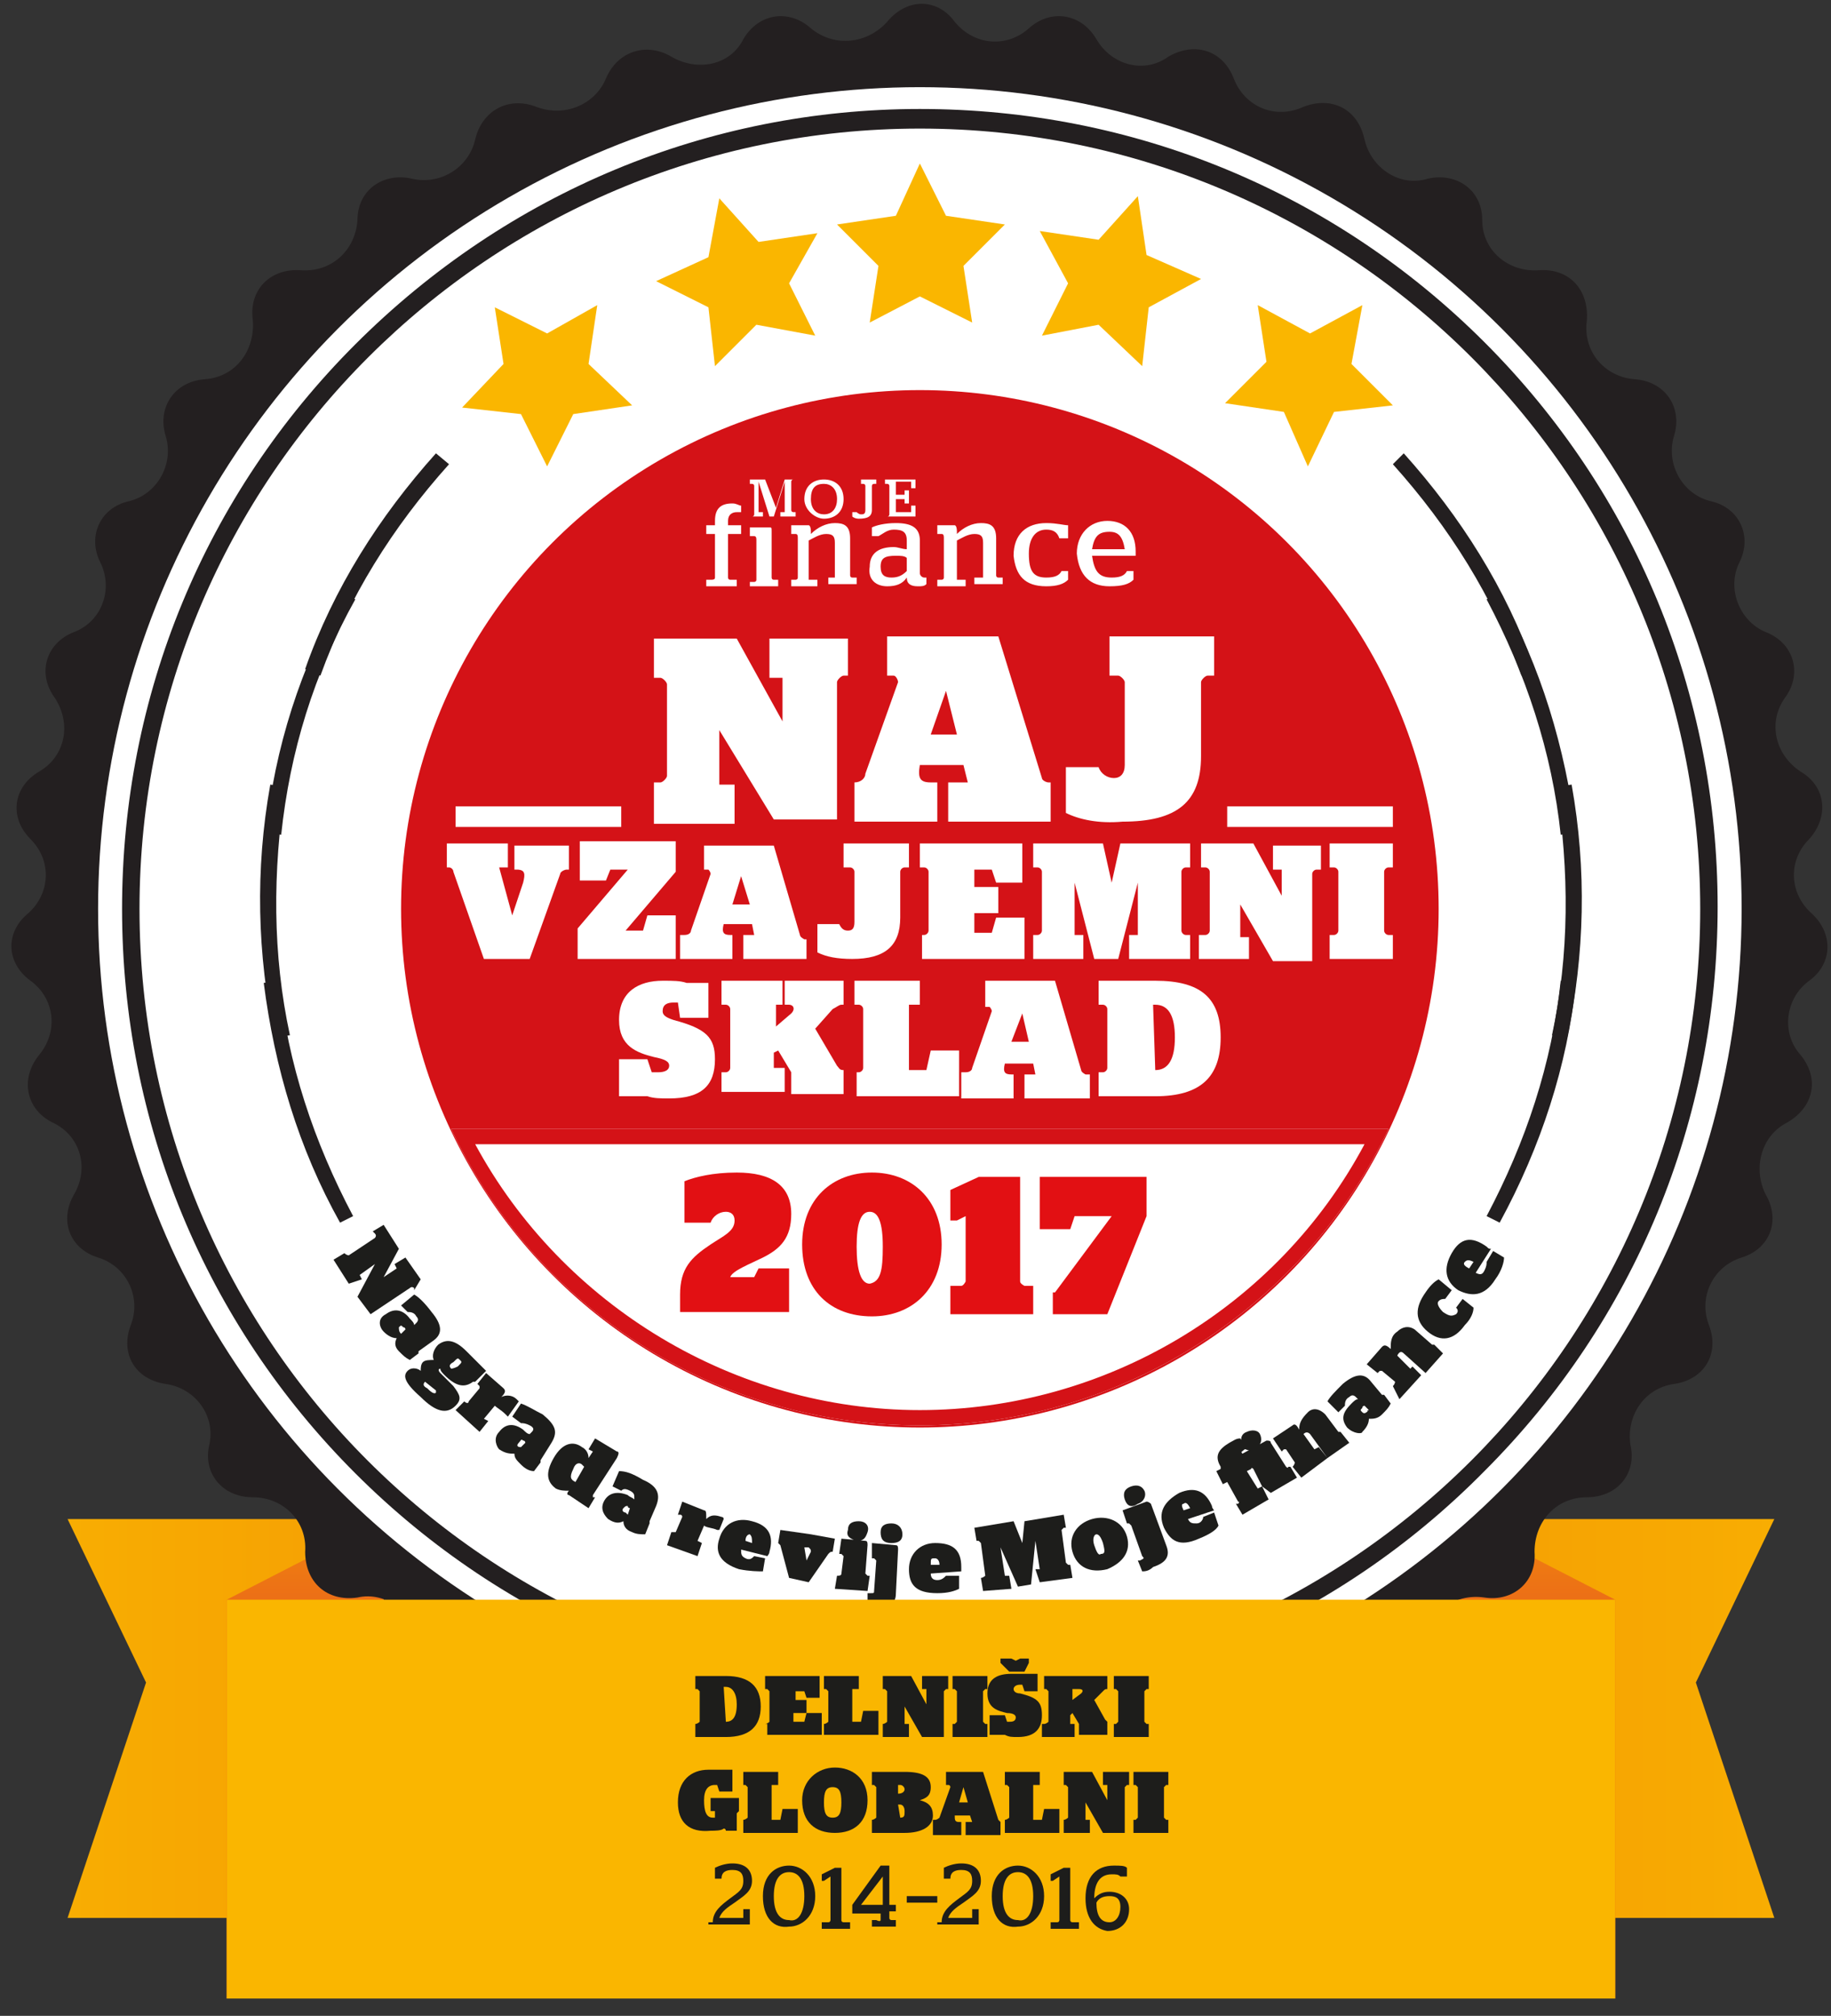
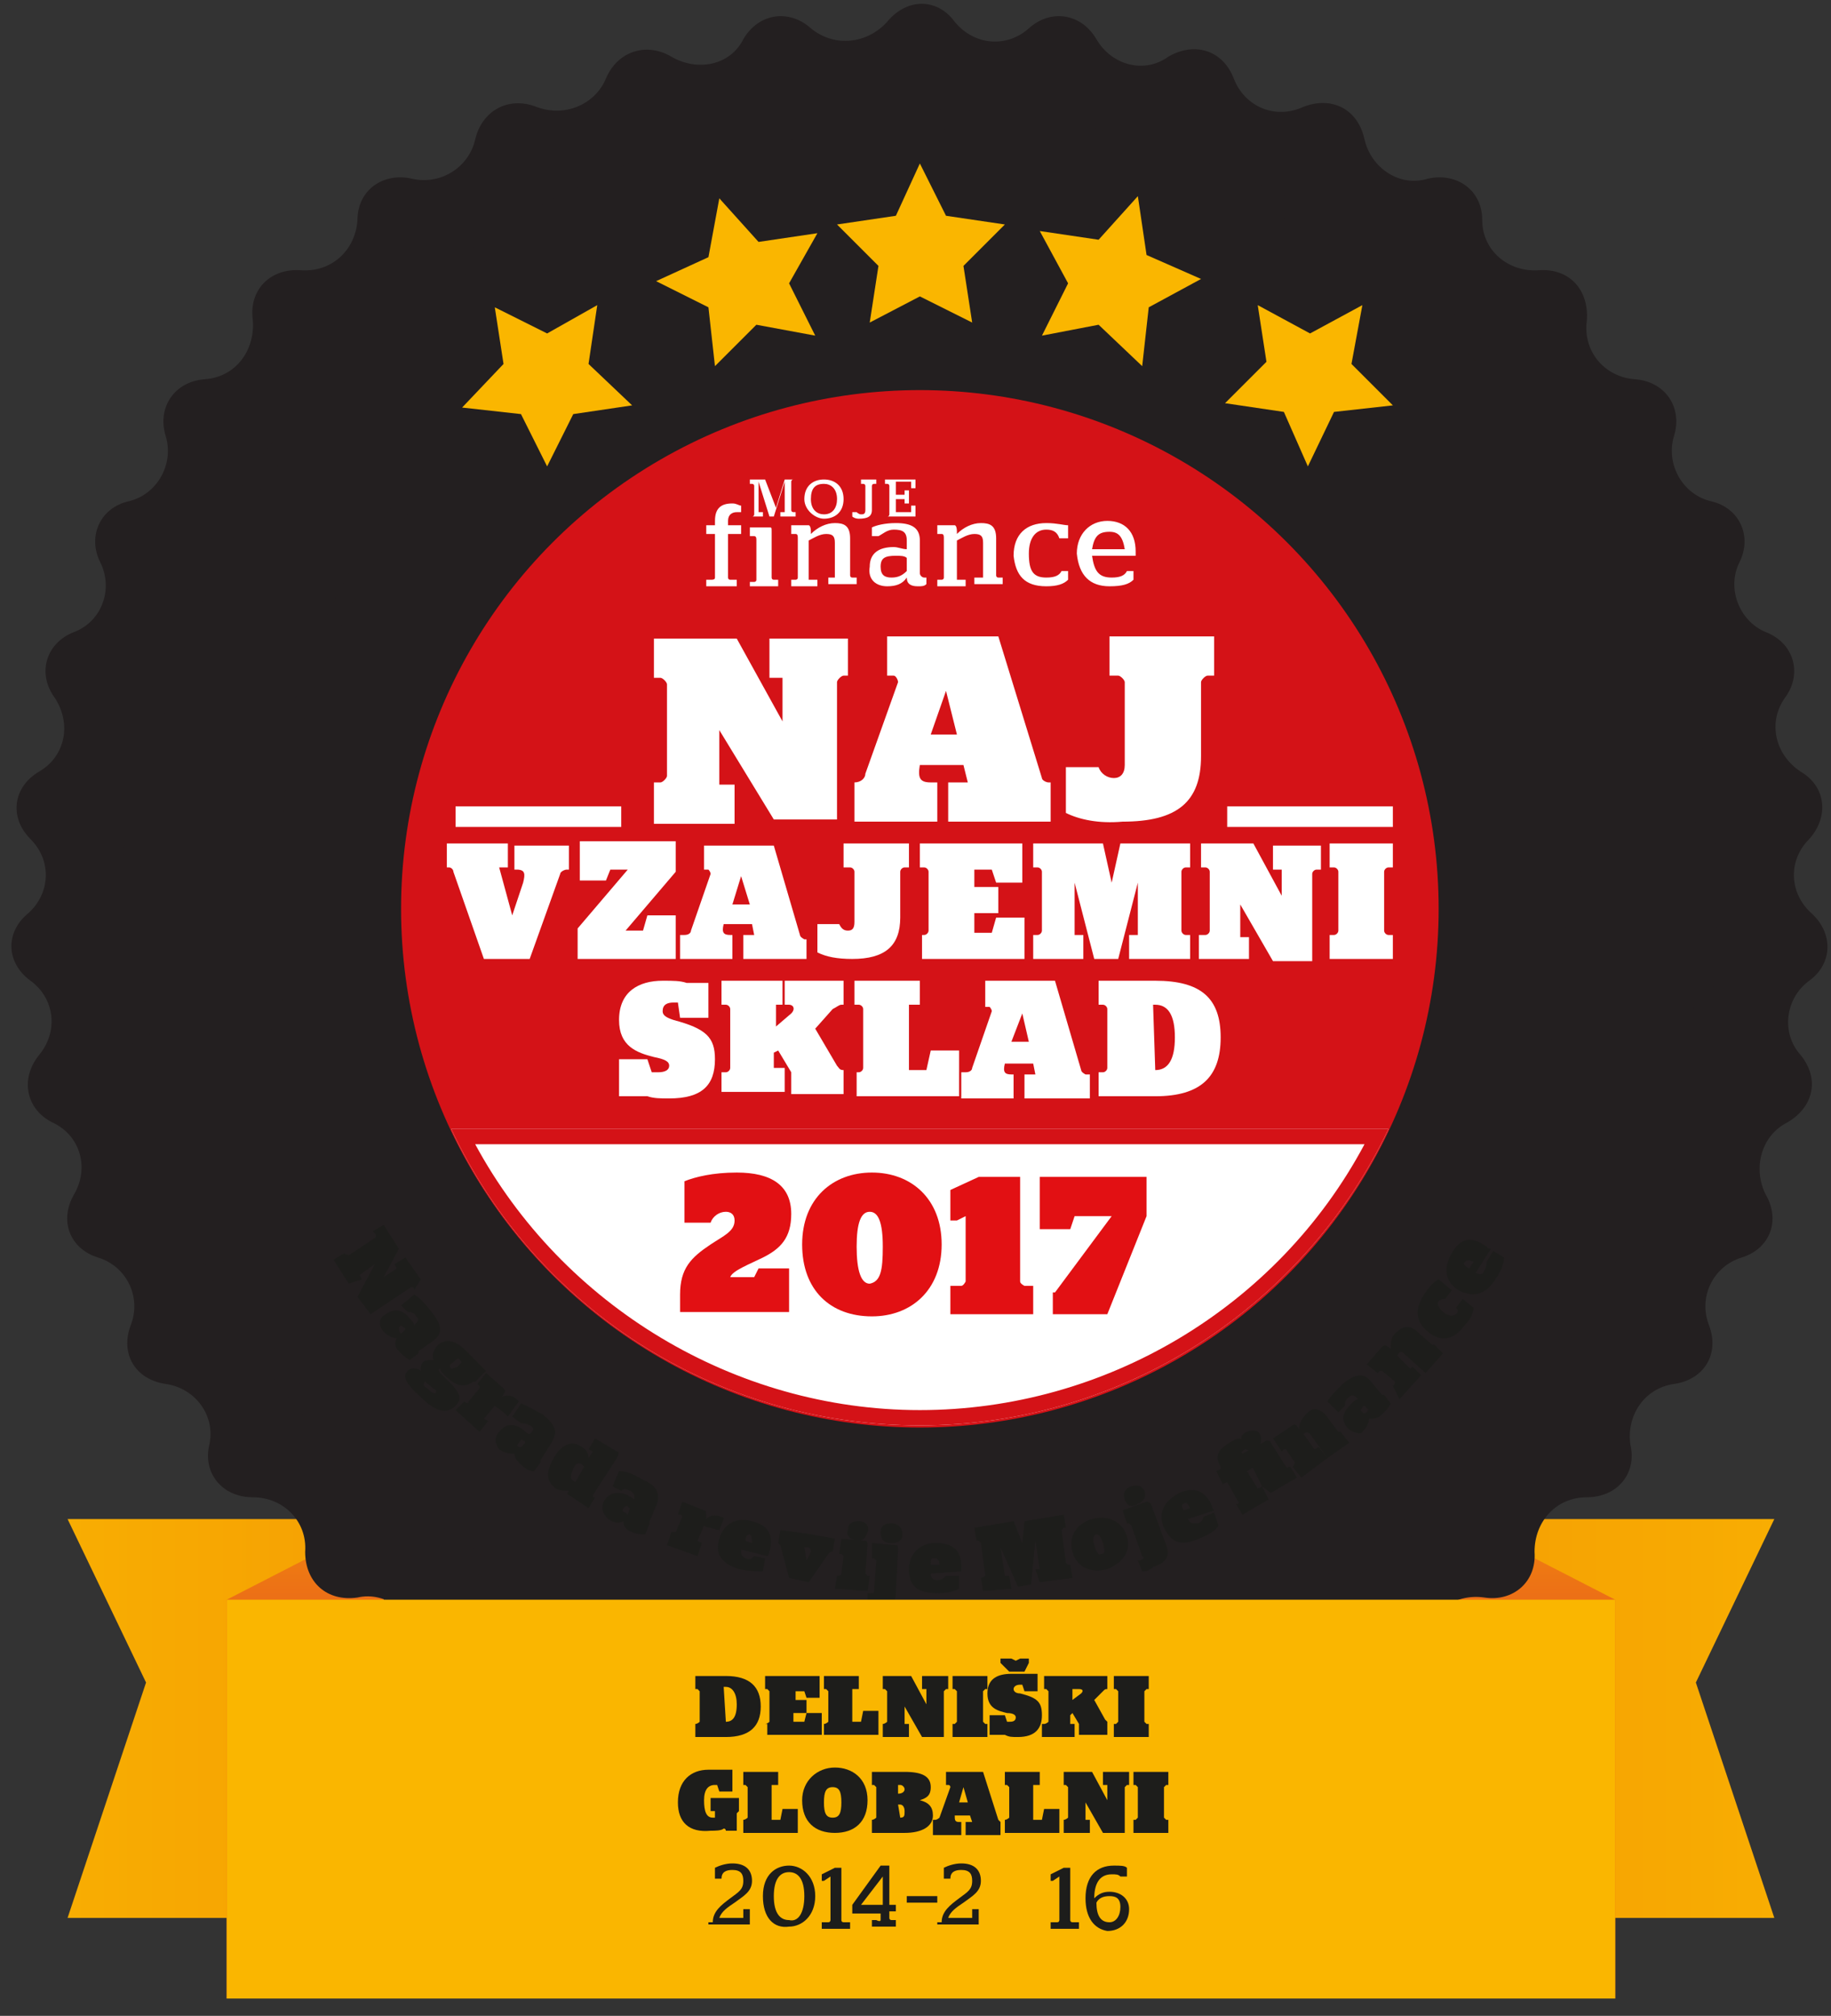
<svg xmlns="http://www.w3.org/2000/svg" width="89px" height="98px" viewBox="0 0 89 98" version="1.1">
  <rect x="0" y="0" width="89" height="98" fill="#333333" stroke="none" />
  <title>Delniski - globalni3</title>
  <desc>Created with Sketch.</desc>
  <defs>
    <linearGradient x1="-119.506%" y1="50.217%" x2="307.232%" y2="50.217%" id="linearGradient-1">
      <stop stop-color="#FBBD00" offset="0%" />
      <stop stop-color="#F08406" offset="100%" />
    </linearGradient>
    <linearGradient x1="219.369%" y1="50.217%" x2="-207.314%" y2="50.217%" id="linearGradient-2">
      <stop stop-color="#FBBD00" offset="0%" />
      <stop stop-color="#F08406" offset="100%" />
    </linearGradient>
    <linearGradient x1="49.929%" y1="-33.892%" x2="49.929%" y2="21.302%" id="linearGradient-3">
      <stop stop-color="#F9B100" offset="0%" />
      <stop stop-color="#EB6918" offset="100%" />
    </linearGradient>
    <linearGradient x1="49.857%" y1="-33.892%" x2="49.857%" y2="21.302%" id="linearGradient-4">
      <stop stop-color="#F9B100" offset="0%" />
      <stop stop-color="#EB6918" offset="100%" />
    </linearGradient>
  </defs>
  <g id="Page-1" stroke="none" stroke-width="1" fill="none" fill-rule="evenodd">
    <g id="Artboard" transform="translate(-615, -333)" fill-rule="nonzero">
      <g id="Delniski---globalni3" transform="translate(615, 333)">
        <polygon id="Shape" fill="url(#linearGradient-1)" points="3.285 93.238 18.648 93.238 18.648 73.849 3.285 73.849 7.099 81.795" />
        <polygon id="Shape" fill="url(#linearGradient-2)" points="86.245 93.238 70.882 93.238 70.882 73.849 86.245 73.849 82.431 81.795" />
        <polygon id="Shape" fill="url(#linearGradient-3)" points="11.019 97.158 18.648 93.238 18.648 73.849 11.019 77.769" />
        <polygon id="Shape" fill="url(#linearGradient-4)" points="78.511 97.158 70.882 93.238 70.882 73.849 78.511 77.769" />
        <path d="M43.123,1.06 C44.076,-0.106 45.56,-0.106 46.407,1.06 C47.361,2.225 48.95,2.331 50.01,1.377 C51.069,0.424 52.552,0.636 53.294,1.907 C54.036,3.179 55.625,3.602 56.79,2.755 C58.062,2.013 59.439,2.437 59.969,3.814 C60.499,5.192 61.982,5.827 63.36,5.192 C64.737,4.662 66.008,5.298 66.326,6.781 C66.644,8.158 68.021,9.112 69.399,8.688 C70.776,8.37 72.048,9.218 72.048,10.701 C72.048,12.185 73.319,13.244 74.802,13.138 C76.286,13.032 77.239,14.092 77.133,15.575 C76.921,17.058 77.981,18.33 79.464,18.436 C80.948,18.542 81.795,19.813 81.371,21.19 C80.948,22.568 81.795,24.051 83.173,24.369 C84.55,24.687 85.186,26.064 84.55,27.336 C83.914,28.607 84.55,30.196 85.821,30.726 C87.199,31.256 87.623,32.739 86.775,33.905 C85.927,35.07 86.245,36.66 87.517,37.507 C88.788,38.249 88.894,39.732 87.94,40.792 C86.881,41.851 86.987,43.44 88.046,44.394 C89.106,45.348 89.106,46.831 87.94,47.679 C86.775,48.526 86.563,50.221 87.517,51.281 C88.47,52.446 88.152,53.824 86.881,54.565 C85.61,55.201 85.186,56.79 85.821,58.062 C86.563,59.333 86.033,60.711 84.656,61.135 C83.279,61.558 82.537,63.042 83.067,64.419 C83.596,65.796 82.855,67.068 81.371,67.28 C79.888,67.492 79.04,68.869 79.252,70.246 C79.57,71.624 78.617,72.789 77.133,72.789 C75.65,72.789 74.59,73.955 74.59,75.438 C74.696,76.921 73.531,77.875 72.154,77.663 C70.67,77.451 69.399,78.405 69.293,79.888 C69.081,81.371 67.915,82.113 66.538,81.689 C65.161,81.265 63.677,82.007 63.36,83.385 C62.936,84.762 61.558,85.398 60.287,84.656 C59.015,84.02 57.426,84.444 56.79,85.821 C56.155,87.093 54.671,87.517 53.612,86.669 C52.446,85.821 50.857,86.033 50.01,87.305 C49.162,88.47 47.679,88.576 46.725,87.623 C45.771,86.563 44.076,86.563 43.123,87.623 C42.169,88.682 40.58,88.576 39.838,87.305 C38.99,86.139 37.401,85.821 36.236,86.669 C35.07,87.517 33.587,87.199 33.057,85.821 C32.421,84.55 30.938,84.02 29.561,84.656 C28.289,85.292 26.912,84.762 26.488,83.385 C26.064,82.007 24.687,81.265 23.31,81.689 C21.932,82.113 20.661,81.371 20.555,79.888 C20.131,78.405 18.754,77.345 17.376,77.663 C15.893,77.875 14.833,76.921 14.833,75.438 C14.939,73.955 13.774,72.789 12.29,72.789 C10.807,72.789 9.854,71.624 10.171,70.246 C10.489,68.869 9.536,67.492 8.052,67.28 C6.569,67.068 5.827,65.796 6.357,64.419 C6.887,63.042 6.145,61.558 4.768,61.135 C3.39,60.711 2.861,59.333 3.602,58.062 C4.344,56.79 3.92,55.201 2.543,54.565 C1.271,53.93 0.954,52.446 1.907,51.281 C2.861,50.115 2.649,48.526 1.483,47.679 C0.318,46.831 0.212,45.348 1.377,44.394 C2.437,43.44 2.543,41.851 1.483,40.792 C0.424,39.732 0.636,38.249 1.907,37.507 C3.179,36.765 3.496,35.176 2.649,33.905 C1.801,32.739 2.225,31.256 3.602,30.726 C4.98,30.196 5.51,28.607 4.874,27.336 C4.238,26.064 4.874,24.687 6.251,24.369 C7.629,24.051 8.476,22.568 8.052,21.19 C7.629,19.813 8.476,18.542 9.96,18.436 C11.443,18.33 12.396,17.058 12.29,15.575 C12.079,14.092 13.138,13.032 14.621,13.138 C16.105,13.244 17.27,12.185 17.376,10.701 C17.376,9.218 18.648,8.37 20.025,8.688 C21.402,9.006 22.78,8.158 23.098,6.781 C23.415,5.404 24.687,4.662 26.064,5.192 C27.442,5.721 28.925,5.086 29.455,3.814 C29.985,2.543 31.362,2.013 32.633,2.755 C33.905,3.496 35.494,3.179 36.13,1.907 C36.871,0.636 38.355,0.424 39.414,1.377 C40.58,2.331 42.169,2.119 43.123,1.06 Z" id="Shape" fill="#231F20" />
-         <circle id="Oval" fill="#FFFFFF" cx="44.712" cy="44.182" r="39.944" />
        <path d="M44.712,82.961 C34.329,82.961 24.581,78.935 17.27,71.624 C9.96,64.313 5.933,54.565 5.933,44.182 C5.933,33.799 9.96,24.051 17.27,16.74 C24.687,9.324 34.435,5.298 44.712,5.298 C55.095,5.298 64.843,9.324 72.154,16.635 C79.464,23.945 83.49,33.693 83.49,44.076 C83.49,54.46 79.464,64.207 72.154,71.518 C64.843,78.935 55.095,82.961 44.712,82.961 Z M44.712,6.251 C23.839,6.251 6.781,23.204 6.781,44.182 C6.781,65.161 23.733,82.113 44.712,82.113 C65.69,82.113 82.643,65.055 82.643,44.182 C82.643,23.31 65.69,6.251 44.712,6.251 Z" id="Shape" fill="#231F20" />
        <circle id="Oval" fill="#D41217" cx="44.712" cy="44.182" r="25.217" />
        <path d="M13.668,40.58 L12.926,40.474 C13.35,36.342 14.621,32.421 16.635,28.819 L17.27,29.137 C15.257,32.739 14.092,36.554 13.668,40.58 Z" id="Shape" fill="#231F20" />
        <path d="M75.862,40.58 C75.438,36.554 74.167,32.739 72.26,29.137 L72.895,28.819 C74.908,32.421 76.074,36.342 76.604,40.474 L75.862,40.58 Z" id="Shape" fill="#231F20" />
        <path d="M72.895,59.439 L72.26,59.121 C74.167,55.519 75.438,51.705 75.862,47.679 L76.604,47.785 C76.18,51.811 74.908,55.731 72.895,59.439 Z" id="Shape" fill="#231F20" />
        <path d="M16.529,59.439 C14.515,55.837 13.35,51.917 12.82,47.785 L13.562,47.679 C13.986,51.705 15.257,55.519 17.164,59.121 L16.529,59.439 Z" id="Shape" fill="#231F20" />
        <g id="Group" transform="translate(15.893, 59.333)" fill="#1D1D1B">
          <path d="M0.848,1.589 L0.848,1.589 C0.954,1.695 1.06,1.695 1.06,1.695 L2.331,0.848 C2.331,0.848 2.437,0.742 2.331,0.636 L2.225,0.53 L2.755,0.212 L3.496,1.377 L2.755,2.755 L2.755,2.755 L3.39,2.331 L3.285,2.119 L3.814,1.801 L4.556,2.861 L4.238,3.39 L4.238,3.285 C4.238,3.285 4.132,3.179 4.026,3.285 L2.119,4.556 L1.483,3.708 L2.331,2.119 L2.331,2.119 L1.589,2.649 L1.695,2.861 L1.06,3.073 L0.318,1.907 L0.848,1.589 Z" id="Shape" />
          <path d="M2.861,4.556 C3.285,4.238 3.708,4.344 4.026,4.768 C4.132,4.874 4.238,4.98 4.238,5.086 L4.344,4.98 C4.45,4.874 4.45,4.768 4.344,4.662 C4.238,4.45 4.026,4.45 3.92,4.45 L3.602,4.132 L4.238,3.602 C4.45,3.708 4.768,4.026 5.086,4.45 C5.615,5.086 5.615,5.51 5.192,5.827 L4.45,6.357 C4.45,6.357 4.45,6.463 4.45,6.463 L4.45,6.463 L4.026,6.781 C3.814,6.675 3.708,6.569 3.496,6.357 C3.285,6.145 3.285,5.933 3.39,5.721 C3.179,5.721 2.967,5.615 2.755,5.404 C2.543,5.192 2.437,4.768 2.861,4.556 Z M3.602,5.51 L3.814,5.298 C3.814,5.298 3.814,5.192 3.708,5.192 C3.602,5.086 3.602,5.086 3.496,5.192 C3.496,5.298 3.496,5.404 3.602,5.51 C3.602,5.51 3.602,5.51 3.602,5.51 Z" id="Shape" />
          <path d="M3.92,7.311 C4.132,7.099 4.45,7.205 4.556,7.311 C4.556,7.205 4.556,6.993 4.662,6.887 C4.768,6.781 4.98,6.781 5.192,6.781 C5.086,6.569 5.192,6.251 5.404,6.039 C5.827,5.721 6.251,5.827 6.781,6.357 C6.887,6.463 6.993,6.569 7.099,6.675 L7.735,7.311 L7.205,7.84 L7.205,7.84 C7.205,7.84 7.099,7.84 7.099,7.84 C6.675,8.158 6.251,8.052 5.721,7.523 C5.615,7.417 5.51,7.311 5.51,7.205 C5.404,7.205 5.404,7.311 5.51,7.417 L6.145,8.052 C6.463,8.476 6.569,8.688 6.251,9.006 C5.827,9.43 5.298,9.324 4.556,8.582 C3.708,7.84 3.708,7.523 3.92,7.311 Z M4.768,7.84 C4.662,7.946 4.662,8.052 4.874,8.158 C4.98,8.264 5.192,8.476 5.298,8.37 C5.298,8.37 5.298,8.264 5.298,8.264 L4.768,7.84 Z M6.357,7.099 C6.569,6.887 6.569,6.887 6.463,6.781 C6.357,6.675 6.357,6.675 6.145,6.887 C5.933,6.993 5.933,7.099 6.039,7.205 C6.039,7.205 6.145,7.205 6.357,7.099 Z" id="Shape" />
          <path d="M6.675,8.794 L6.675,8.794 C6.781,8.9 6.887,8.9 6.887,8.794 L7.417,8.158 C7.417,8.158 7.417,8.052 7.417,8.052 L7.311,7.946 L7.735,7.417 L8.582,8.158 C8.688,8.264 8.688,8.37 8.476,8.582 C8.688,8.476 9.006,8.476 9.218,8.688 C9.218,8.688 9.324,8.794 9.324,8.794 L8.794,9.536 L8.688,9.43 C8.476,9.218 8.264,9.112 8.158,9.006 L7.629,9.642 L7.84,9.748 L7.417,10.277 L6.251,9.218 L6.675,8.794 Z" id="Shape" />
          <path d="M8.37,10.277 C8.688,9.854 9.112,9.854 9.536,10.171 C9.642,10.277 9.748,10.383 9.854,10.383 L9.96,10.277 C10.065,10.171 10.065,10.065 9.854,9.96 C9.642,9.854 9.536,9.854 9.43,9.854 L9.006,9.536 L9.43,8.9 C9.748,9.006 10.065,9.218 10.489,9.43 C11.125,9.96 11.231,10.277 10.913,10.807 L10.383,11.655 C10.383,11.655 10.383,11.761 10.383,11.761 L10.383,11.761 L10.065,12.185 C9.854,12.185 9.642,12.079 9.43,11.867 C9.218,11.655 9.112,11.549 9.112,11.337 C8.9,11.337 8.688,11.337 8.37,11.125 C8.264,11.019 8.052,10.595 8.37,10.277 Z M9.43,11.019 L9.642,10.807 C9.642,10.807 9.642,10.701 9.536,10.701 C9.43,10.595 9.43,10.701 9.324,10.807 C9.218,10.913 9.218,11.019 9.43,11.019 C9.324,11.019 9.324,11.019 9.43,11.019 Z" id="Shape" />
          <path d="M11.019,11.549 C11.443,10.807 11.973,10.701 12.396,11.019 C12.608,11.125 12.714,11.337 12.714,11.549 L12.926,11.231 L12.714,11.125 L13.032,10.595 L14.092,11.231 C14.198,11.231 14.198,11.337 14.092,11.549 L12.926,13.35 C12.926,13.35 12.926,13.456 12.926,13.456 L13.032,13.456 L12.714,13.986 L11.761,13.35 C11.655,13.35 11.655,13.244 11.761,13.138 C11.549,13.138 11.337,13.138 11.125,13.032 C10.701,12.714 10.595,12.29 11.019,11.549 Z M12.079,12.714 L12.502,11.973 C12.502,11.973 12.502,11.973 12.396,11.867 C12.29,11.761 12.079,11.761 11.973,12.079 C11.761,12.502 11.867,12.608 12.079,12.714 C11.973,12.714 11.973,12.714 12.079,12.714 Z" id="Shape" />
          <path d="M13.456,13.668 C13.668,13.244 14.092,13.138 14.621,13.35 C14.727,13.456 14.833,13.456 14.939,13.562 L14.939,13.456 C14.939,13.35 14.939,13.244 14.727,13.138 C14.515,13.032 14.41,13.032 14.304,13.138 L13.88,12.926 L14.198,12.185 C14.515,12.185 14.833,12.29 15.363,12.608 C16.105,12.926 16.211,13.35 15.999,13.88 L15.681,14.621 C15.681,14.621 15.681,14.727 15.681,14.727 L15.681,14.727 L15.469,15.257 C15.257,15.257 15.045,15.257 14.833,15.151 C14.515,15.045 14.41,14.833 14.41,14.621 C14.198,14.727 13.986,14.727 13.668,14.515 C13.562,14.41 13.244,14.092 13.456,13.668 Z M14.621,14.304 L14.727,13.986 C14.727,13.986 14.621,13.986 14.621,13.88 C14.515,13.88 14.515,13.88 14.41,13.986 C14.304,14.092 14.41,14.198 14.515,14.198 C14.621,14.304 14.621,14.304 14.621,14.304 Z" id="Shape" />
          <path d="M16.74,15.151 L16.74,15.151 C16.846,15.151 16.952,15.151 16.952,15.151 L17.27,14.41 C17.27,14.41 17.27,14.304 17.164,14.304 L17.058,14.304 L17.27,13.668 L18.33,14.092 C18.436,14.092 18.436,14.198 18.436,14.515 C18.648,14.304 18.86,14.304 19.177,14.41 C19.177,14.41 19.283,14.41 19.283,14.515 L19.071,15.045 L18.965,15.045 C18.754,14.939 18.436,14.939 18.33,14.833 L18.012,15.575 L18.224,15.681 L18.012,16.317 L16.529,15.787 L16.74,15.151 Z" id="Shape" />
          <path d="M20.131,15.999 C20.131,16.211 20.131,16.317 20.343,16.423 C20.555,16.529 20.661,16.423 20.767,16.317 L21.296,16.423 L21.19,17.058 C20.979,17.058 20.555,17.058 20.025,16.952 C19.071,16.635 18.86,16.105 19.071,15.469 C19.283,14.727 19.919,14.41 20.661,14.621 C21.508,14.833 21.72,15.363 21.508,16.105 C21.508,16.211 21.402,16.317 21.402,16.317 L20.131,15.999 Z M20.343,15.575 L20.661,15.681 C20.661,15.469 20.661,15.363 20.555,15.257 C20.449,15.257 20.343,15.363 20.343,15.575 Z" id="Shape" />
          <path d="M22.038,15.787 C22.038,15.787 21.932,15.681 21.932,15.681 L21.932,15.681 L22.038,15.045 L23.521,15.257 L23.415,15.893 L23.204,15.893 L23.31,16.529 L23.31,16.529 L23.521,16.105 C23.521,15.999 23.521,15.999 23.415,15.893 L23.415,15.893 L23.521,15.257 L24.687,15.469 L24.581,16.105 L24.581,16.105 C24.475,16.105 24.475,16.105 24.369,16.211 L23.415,17.588 L22.462,17.376 L22.038,15.787 Z" id="Shape" />
          <path d="M24.793,17.27 L24.793,17.27 C24.899,17.27 25.005,17.27 25.005,17.164 L25.111,16.317 C25.111,16.317 25.005,16.211 25.005,16.211 L24.899,16.211 L25.005,15.469 L26.17,15.575 C26.276,15.575 26.276,15.681 26.276,15.787 L26.17,17.164 C26.17,17.164 26.276,17.27 26.276,17.27 L26.382,17.27 L26.276,18.012 L24.687,17.906 L24.793,17.27 Z M25.323,15.045 C25.323,14.727 25.535,14.621 25.852,14.621 C26.17,14.621 26.382,14.833 26.276,15.151 C26.17,15.469 26.064,15.575 25.746,15.575 C25.429,15.469 25.217,15.363 25.323,15.045 Z" id="Shape" />
          <path d="M26.276,18.754 L26.276,18.118 L26.382,18.118 C26.594,18.118 26.594,18.118 26.594,18.012 L26.7,16.529 C26.7,16.529 26.594,16.423 26.594,16.423 L26.488,16.423 L26.488,15.681 L27.654,15.787 C27.76,15.787 27.76,15.893 27.76,15.999 L27.654,18.118 C27.654,18.648 27.336,18.86 26.7,18.86 C26.594,18.86 26.488,18.754 26.276,18.754 Z M26.912,15.151 C26.912,14.833 27.124,14.727 27.442,14.727 C27.76,14.727 27.971,14.939 27.971,15.257 C27.971,15.575 27.76,15.681 27.442,15.681 C27.018,15.681 26.912,15.469 26.912,15.151 Z" id="Shape" />
          <path d="M29.349,17.164 C29.349,17.376 29.455,17.482 29.667,17.482 C29.879,17.482 29.985,17.376 30.09,17.27 L30.726,17.27 L30.726,17.906 C30.514,18.012 30.196,18.118 29.667,18.118 C28.607,18.118 28.289,17.694 28.289,16.952 C28.289,16.211 28.819,15.681 29.561,15.681 C30.408,15.681 30.832,15.999 30.832,16.846 C30.832,16.952 30.832,17.058 30.832,17.058 L29.349,17.164 Z M29.349,16.74 L29.773,16.74 C29.773,16.529 29.667,16.423 29.561,16.423 C29.349,16.423 29.349,16.423 29.349,16.74 Z" id="Shape" />
          <path d="M31.786,17.376 L31.786,17.376 C31.892,17.376 31.998,17.27 31.998,17.27 L31.786,15.681 C31.786,15.681 31.68,15.575 31.68,15.575 L31.574,15.575 L31.468,14.939 L33.375,14.621 L33.799,15.681 L33.799,15.681 L33.905,14.621 L35.812,14.304 L35.918,14.939 L35.812,14.939 C35.812,14.939 35.706,15.045 35.706,15.045 L35.918,16.635 C35.918,16.635 36.024,16.74 36.024,16.74 L36.13,16.74 L36.236,17.376 L34.646,17.588 L34.435,16.952 L34.646,16.952 L34.435,15.575 L34.435,15.575 L34.223,17.694 L33.587,17.8 L32.739,15.893 L32.739,15.893 L32.951,17.27 L33.163,17.27 L33.269,17.906 L31.892,18.012 L31.786,17.376 Z" id="Shape" />
          <path d="M36.236,16.105 C36.024,15.363 36.448,14.727 37.189,14.515 C37.931,14.304 38.673,14.621 38.885,15.363 C39.096,16.105 38.673,16.635 37.931,16.952 C37.083,17.164 36.448,16.846 36.236,16.105 Z M37.719,15.681 C37.613,15.363 37.507,15.257 37.401,15.257 C37.295,15.257 37.189,15.469 37.295,15.787 C37.401,16.105 37.507,16.317 37.613,16.211 C37.825,16.211 37.825,16.105 37.719,15.681 Z" id="Shape" />
          <path d="M39.626,17.058 L39.414,16.529 L39.52,16.529 C39.732,16.423 39.732,16.423 39.626,16.317 L39.096,14.833 C39.096,14.833 38.99,14.727 38.99,14.727 L38.885,14.727 L38.673,14.092 L39.838,13.668 C39.944,13.668 40.05,13.774 40.05,13.774 L40.792,15.787 C41.004,16.317 40.792,16.635 40.156,16.846 C39.944,17.058 39.732,17.058 39.626,17.058 Z M38.779,13.562 C38.673,13.244 38.779,13.032 39.096,12.926 C39.414,12.82 39.626,12.926 39.732,13.138 C39.838,13.35 39.732,13.668 39.414,13.774 C39.096,13.986 38.885,13.88 38.779,13.562 Z" id="Shape" />
          <path d="M41.851,14.515 C41.957,14.727 42.063,14.727 42.275,14.727 C42.487,14.727 42.593,14.515 42.593,14.41 L43.123,14.198 L43.335,14.833 C43.229,15.045 42.911,15.257 42.381,15.469 C41.427,15.893 41.004,15.575 40.686,14.939 C40.368,14.198 40.686,13.668 41.427,13.244 C42.169,12.926 42.699,13.138 43.017,13.88 C43.017,13.986 43.123,14.092 43.123,14.092 L41.851,14.515 Z M41.639,14.092 L41.957,13.986 C41.851,13.774 41.745,13.668 41.639,13.774 C41.533,13.774 41.533,13.88 41.639,14.092 Z" id="Shape" />
          <path d="M45.454,12.926 L45.454,12.926 L45.03,12.079 C45.03,12.079 44.924,11.973 44.924,12.079 L44.712,12.185 L45.242,13.032 L45.454,12.926 L45.771,13.562 L44.5,14.304 L44.182,13.774 L44.288,13.774 C44.288,13.774 44.394,13.668 44.288,13.668 L43.758,12.714 L43.546,12.82 L43.229,12.185 L43.44,12.079 L43.44,11.973 C43.123,11.443 43.335,11.125 43.864,10.807 C44.076,10.701 44.182,10.595 44.394,10.595 L44.712,11.125 L44.606,11.125 C44.5,11.231 44.394,11.231 44.5,11.337 L44.5,11.337 L45.665,10.701 C45.771,10.701 45.877,10.701 45.877,10.807 L46.619,11.973 C46.619,11.973 46.725,12.079 46.725,11.973 L46.831,11.973 L47.149,12.502 L45.877,13.244 L45.454,12.926 Z M44.5,10.913 C44.394,10.701 44.394,10.383 44.712,10.277 C44.924,10.171 45.242,10.171 45.348,10.383 C45.454,10.595 45.454,10.913 45.136,11.019 C44.924,11.231 44.606,11.231 44.5,10.913 Z" id="Shape" />
          <path d="M46.937,11.973 L46.937,11.973 C47.043,11.867 47.043,11.761 47.043,11.761 L46.619,11.125 C46.619,11.125 46.513,11.125 46.513,11.125 L46.407,11.231 L45.983,10.595 L46.937,9.96 C47.043,9.854 47.149,9.96 47.255,10.171 C47.255,9.854 47.361,9.642 47.679,9.324 C47.89,9.112 48.208,9.112 48.526,9.43 L49.162,10.277 C49.162,10.277 49.268,10.277 49.268,10.277 L49.268,10.277 L49.692,10.807 L48.632,11.549 L47.785,10.383 C47.679,10.277 47.573,10.277 47.467,10.383 L47.996,11.125 L48.208,11.019 L48.632,11.549 L47.361,12.502 L46.937,11.973 Z" id="Shape" />
          <path d="M49.586,10.065 C49.268,9.642 49.374,9.324 49.798,8.9 C49.904,8.794 50.01,8.688 50.115,8.688 L50.01,8.582 C49.904,8.476 49.798,8.476 49.692,8.582 C49.48,8.688 49.48,8.9 49.48,9.006 L49.162,9.324 L48.632,8.794 C48.738,8.582 49.056,8.264 49.374,7.946 C50.01,7.417 50.433,7.417 50.751,7.84 L51.281,8.476 C51.281,8.476 51.387,8.476 51.387,8.476 L51.387,8.476 L51.705,8.9 C51.599,9.112 51.493,9.218 51.281,9.43 C51.069,9.642 50.857,9.642 50.645,9.642 C50.645,9.854 50.539,10.065 50.327,10.277 C50.327,10.383 49.904,10.383 49.586,10.065 Z M50.645,9.218 L50.433,9.006 C50.433,9.006 50.327,9.006 50.327,9.112 C50.221,9.218 50.221,9.218 50.327,9.324 C50.433,9.43 50.539,9.324 50.645,9.218 C50.539,9.324 50.539,9.218 50.645,9.218 Z" id="Shape" />
          <path d="M51.811,8.052 L51.811,8.052 C51.917,7.946 51.917,7.84 51.917,7.84 L51.281,7.311 C51.281,7.311 51.175,7.311 51.175,7.311 L51.069,7.417 L50.539,6.993 L51.281,6.145 C51.387,6.039 51.493,6.039 51.705,6.251 C51.705,5.933 51.705,5.615 52.023,5.404 C52.235,5.192 52.552,5.086 52.87,5.298 L53.718,6.039 C53.718,6.039 53.824,6.039 53.824,6.039 L53.824,6.039 L54.248,6.463 L53.4,7.417 L52.34,6.463 C52.235,6.357 52.129,6.357 52.023,6.569 L52.658,7.205 L52.764,7.099 L53.188,7.523 L52.129,8.688 L51.811,8.052 Z" id="Shape" />
          <path d="M53.506,5.404 C52.87,4.874 52.87,4.238 53.4,3.496 C53.612,3.179 53.824,2.967 54.036,2.861 L54.671,3.39 L54.354,3.814 C54.248,3.814 54.142,3.814 54.036,3.92 C53.93,4.026 54.036,4.238 54.248,4.45 C54.565,4.662 54.671,4.662 54.883,4.556 C54.989,4.45 54.989,4.344 54.883,4.238 L55.201,3.814 L55.731,4.238 C55.731,4.45 55.625,4.768 55.307,5.086 C54.777,5.827 54.142,5.933 53.506,5.404 Z" id="Shape" />
          <path d="M55.837,2.543 C56.049,2.649 56.155,2.649 56.261,2.437 C56.367,2.225 56.367,2.119 56.367,2.013 L56.685,1.483 L57.214,1.801 C57.214,2.013 57.108,2.437 56.79,2.861 C56.261,3.708 55.625,3.708 54.989,3.39 C54.354,2.967 54.248,2.331 54.671,1.589 C55.095,0.848 55.625,0.742 56.367,1.271 C56.473,1.377 56.473,1.377 56.579,1.377 L55.837,2.543 Z M55.519,2.331 L55.731,2.013 C55.519,1.907 55.413,1.907 55.307,2.013 C55.201,2.119 55.307,2.225 55.519,2.331 Z" id="Shape" />
        </g>
        <g id="Group" transform="translate(21.19, 54.036)">
          <path d="M0.742,0.848 C4.768,9.43 13.456,15.257 23.521,15.257 C33.587,15.257 42.275,9.324 46.301,0.848 L0.742,0.848 Z" id="Shape" fill="#FFFFFF" />
          <path d="M45.136,1.589 C40.898,9.536 32.527,14.515 23.521,14.515 C14.515,14.515 6.145,9.43 1.907,1.589 L45.136,1.589 L45.136,1.589 Z M46.301,0.848 L0.742,0.848 C4.768,9.43 13.456,15.257 23.521,15.257 C33.587,15.257 42.275,9.324 46.301,0.848 L46.301,0.848 Z" id="Shape" fill="#D41217" />
        </g>
        <g id="Group" transform="translate(21.19, 30.726)" fill="#FFFFFF">
          <path d="M10.595,7.311 L10.913,7.311 C11.019,7.311 11.231,7.099 11.231,6.993 L11.231,2.543 C11.231,2.437 11.019,2.225 10.913,2.225 L10.595,2.225 L10.595,0.318 L14.621,0.318 L16.846,4.344 L16.846,4.344 L16.846,2.225 L16.211,2.225 L16.211,0.318 L20.025,0.318 L20.025,2.119 L19.813,2.119 C19.707,2.119 19.495,2.331 19.495,2.437 L19.495,9.112 L16.423,9.112 L13.774,4.768 L13.774,4.768 L13.774,7.417 L14.515,7.417 L14.515,9.324 L10.595,9.324 L10.595,7.311 Z" id="Shape" />
          <path d="M20.343,7.311 L20.343,7.311 C20.661,7.311 20.873,7.099 20.873,6.887 L22.462,2.437 C22.462,2.331 22.356,2.119 22.25,2.119 L21.932,2.119 L21.932,0.212 L27.336,0.212 L29.455,7.099 C29.455,7.205 29.667,7.311 29.773,7.311 L29.879,7.311 L29.879,9.218 L24.899,9.218 L24.899,7.311 L25.852,7.311 L25.64,6.463 L23.521,6.463 C23.415,7.099 23.521,7.311 24.051,7.311 L24.369,7.311 L24.369,9.218 L20.343,9.218 L20.343,7.311 Z M24.051,4.98 L25.323,4.98 L24.793,2.861 L24.793,2.861 L24.051,4.98 Z" id="Shape" />
          <path d="M30.62,8.794 L30.62,6.569 L32.21,6.569 C32.315,6.887 32.633,7.099 32.951,7.099 C33.269,7.099 33.481,6.887 33.481,6.463 L33.481,2.437 C33.481,2.331 33.269,2.119 33.163,2.119 L32.739,2.119 L32.739,0.212 L37.825,0.212 L37.825,2.119 L37.507,2.119 C37.401,2.119 37.189,2.331 37.189,2.437 L37.189,6.039 C37.189,8.264 36.024,9.218 33.375,9.218 C32.21,9.324 31.256,9.112 30.62,8.794 Z" id="Shape" />
          <path d="M0.848,11.655 C0.848,11.549 0.742,11.443 0.636,11.443 L0.53,11.443 L0.53,10.277 L3.496,10.277 L3.496,11.443 L3.073,11.443 L3.708,13.774 L3.708,13.774 L4.238,12.185 C4.344,11.761 4.344,11.549 3.92,11.549 L3.814,11.549 L3.814,10.383 L6.463,10.383 L6.463,11.549 L6.357,11.549 C6.251,11.549 6.039,11.655 6.039,11.761 L4.556,15.893 L2.331,15.893 L0.848,11.655 Z" id="Shape" />
          <polygon id="Shape" points="6.887 14.41 9.324 11.549 9.324 11.549 8.476 11.549 8.264 12.079 6.993 12.079 6.993 10.171 11.655 10.171 11.655 11.655 9.218 14.515 9.218 14.515 10.065 14.515 10.277 13.774 11.655 13.774 11.655 15.893 6.887 15.893" />
          <path d="M12.079,14.727 L12.079,14.727 C12.29,14.727 12.396,14.621 12.396,14.515 L13.35,11.761 C13.35,11.655 13.244,11.549 13.244,11.549 L13.032,11.549 L13.032,10.383 L16.423,10.383 L17.694,14.727 C17.694,14.833 17.906,14.939 17.906,14.939 L18.012,14.939 L18.012,15.893 L14.939,15.893 L14.939,14.727 L15.469,14.727 L15.363,14.198 L13.986,14.198 C13.88,14.621 13.986,14.727 14.304,14.727 L14.41,14.727 L14.41,15.893 L11.867,15.893 L11.867,14.727 L12.079,14.727 Z M14.41,13.244 L15.257,13.244 L14.833,11.867 L14.833,11.867 L14.41,13.244 Z" id="Shape" />
          <path d="M18.542,15.575 L18.542,14.198 L19.601,14.198 C19.707,14.41 19.813,14.515 20.025,14.515 C20.237,14.515 20.343,14.41 20.343,14.092 L20.343,11.655 C20.343,11.549 20.237,11.443 20.131,11.443 L19.813,11.443 L19.813,10.277 L22.992,10.277 L22.992,11.443 L22.78,11.443 C22.674,11.443 22.568,11.549 22.568,11.655 L22.568,13.88 C22.568,15.257 21.826,15.893 20.237,15.893 C19.495,15.893 18.965,15.787 18.542,15.575 Z" id="Shape" />
          <path d="M23.521,14.727 L23.733,14.727 C23.839,14.727 23.945,14.621 23.945,14.515 L23.945,11.655 C23.945,11.549 23.839,11.443 23.733,11.443 L23.521,11.443 L23.521,10.277 L28.501,10.277 L28.501,12.185 L27.23,12.185 L27.018,11.549 L26.17,11.549 L26.17,12.396 L27.336,12.396 L27.336,13.668 L26.17,13.668 L26.17,14.621 L27.018,14.621 L27.23,13.88 L28.607,13.88 L28.607,15.893 L23.627,15.893 L23.627,14.727 L23.521,14.727 Z" id="Shape" />
          <path d="M29.031,14.727 L29.243,14.727 C29.349,14.727 29.455,14.621 29.455,14.515 L29.455,11.655 C29.455,11.549 29.349,11.443 29.243,11.443 L29.031,11.443 L29.031,10.277 L32.421,10.277 L32.845,12.185 L32.845,12.185 L33.269,10.277 L36.66,10.277 L36.66,11.443 L36.448,11.443 C36.342,11.443 36.236,11.549 36.236,11.655 L36.236,14.515 C36.236,14.621 36.342,14.727 36.448,14.727 L36.66,14.727 L36.66,15.893 L33.693,15.893 L33.693,14.727 L34.117,14.727 L34.117,12.185 L34.117,12.185 L33.163,15.893 L31.998,15.893 L31.044,12.185 L31.044,12.185 L31.044,14.727 L31.468,14.727 L31.468,15.893 L29.031,15.893 L29.031,14.727 Z" id="Shape" />
          <path d="M37.189,14.727 L37.401,14.727 C37.507,14.727 37.613,14.621 37.613,14.515 L37.613,11.655 C37.613,11.549 37.507,11.443 37.401,11.443 L37.189,11.443 L37.189,10.277 L39.732,10.277 L41.11,12.82 L41.11,12.82 L41.11,11.549 L40.686,11.549 L40.686,10.383 L43.017,10.383 L43.017,11.549 L42.805,11.549 C42.699,11.549 42.593,11.655 42.593,11.761 L42.593,15.999 L40.686,15.999 L39.096,13.244 L39.096,13.244 L39.096,14.833 L39.52,14.833 L39.52,15.893 L37.083,15.893 L37.083,14.727 L37.189,14.727 Z" id="Shape" />
          <path d="M43.44,14.727 L43.652,14.727 C43.758,14.727 43.864,14.621 43.864,14.515 L43.864,11.655 C43.864,11.549 43.758,11.443 43.652,11.443 L43.44,11.443 L43.44,10.277 L46.513,10.277 L46.513,11.443 L46.301,11.443 C46.195,11.443 46.089,11.549 46.089,11.655 L46.089,14.515 C46.089,14.621 46.195,14.727 46.301,14.727 L46.513,14.727 L46.513,15.893 L43.44,15.893 L43.44,14.727 Z" id="Shape" />
          <path d="M10.277,22.568 L8.9,22.568 L8.9,20.767 L10.277,20.767 L10.489,21.402 C10.595,21.402 10.701,21.402 10.807,21.402 C11.125,21.402 11.337,21.296 11.337,21.085 C11.337,20.873 11.125,20.767 10.595,20.661 C9.748,20.449 8.9,20.131 8.9,18.86 C8.9,17.482 9.854,16.952 11.019,16.952 C11.549,16.952 11.867,16.952 12.185,17.058 L13.244,17.058 L13.244,18.754 L11.867,18.754 L11.761,18.012 C11.655,18.012 11.549,18.012 11.549,18.012 C11.231,18.012 11.019,18.118 11.019,18.436 C11.019,18.648 11.231,18.754 11.549,18.86 C13.138,19.283 13.562,19.707 13.562,20.767 C13.562,22.038 12.926,22.674 11.337,22.674 C10.913,22.674 10.595,22.674 10.277,22.568 Z" id="Shape" />
          <path d="M13.88,21.402 L14.092,21.402 C14.198,21.402 14.304,21.296 14.304,21.19 L14.304,18.33 C14.304,18.224 14.198,18.118 14.092,18.118 L13.88,18.118 L13.88,16.952 L16.846,16.952 L16.846,18.118 L16.529,18.118 L16.529,19.177 L17.27,18.542 C17.482,18.33 17.376,18.118 17.164,18.118 L16.952,18.118 L16.952,16.952 L19.813,16.952 L19.813,18.118 L19.707,18.118 C19.601,18.118 19.495,18.224 19.283,18.33 L18.436,19.283 L19.495,21.085 C19.601,21.19 19.601,21.296 19.813,21.296 L19.813,21.296 L19.813,22.462 L17.27,22.462 L17.27,21.402 L16.635,20.343 L16.423,20.449 L16.423,21.19 L16.952,21.19 L16.952,22.356 L13.88,22.356 L13.88,21.402 Z" id="Shape" />
          <path d="M20.343,21.402 L20.555,21.402 C20.661,21.402 20.767,21.296 20.767,21.19 L20.767,18.33 C20.767,18.224 20.661,18.118 20.555,18.118 L20.343,18.118 L20.343,16.952 L23.521,16.952 L23.521,18.118 L22.992,18.118 L22.992,21.296 L23.839,21.296 L24.051,20.343 L25.429,20.343 L25.429,22.568 L20.449,22.568 L20.449,21.402 L20.343,21.402 Z" id="Shape" />
          <path d="M25.746,21.402 L25.746,21.402 C25.958,21.402 26.064,21.296 26.064,21.19 L27.018,18.436 C27.018,18.33 26.912,18.224 26.912,18.224 L26.7,18.224 L26.7,16.952 L30.09,16.952 L31.362,21.296 C31.362,21.402 31.574,21.508 31.574,21.508 L31.786,21.508 L31.786,22.674 L28.607,22.674 L28.607,21.508 L29.137,21.508 L29.031,20.979 L27.654,20.979 C27.548,21.402 27.654,21.508 27.971,21.508 L28.077,21.508 L28.077,22.674 L25.535,22.674 L25.535,21.402 L25.746,21.402 Z M27.971,19.919 L28.819,19.919 L28.501,18.542 L28.501,18.542 L27.971,19.919 Z" id="Shape" />
          <path d="M32.21,21.402 L32.421,21.402 C32.527,21.402 32.633,21.296 32.633,21.19 L32.633,18.33 C32.633,18.224 32.527,18.118 32.421,18.118 L32.21,18.118 L32.21,16.952 L34.964,16.952 C37.189,16.952 38.143,17.8 38.143,19.707 C38.143,21.614 37.189,22.568 34.964,22.568 L32.21,22.568 L32.21,21.402 Z M34.964,21.296 C35.6,21.296 35.918,20.767 35.918,19.707 C35.918,18.648 35.6,18.118 34.964,18.118 L34.858,18.118 L34.964,21.296 L34.964,21.296 Z" id="Shape" />
        </g>
        <rect id="Rectangle-path" fill="#FAB600" x="11.019" y="77.769" width="67.492" height="19.389" />
        <g id="Group" transform="translate(33.905, 23.31)" fill="#FFFFFF">
          <path d="M19.177,3.39 C19.283,2.755 19.495,2.543 20.025,2.543 C20.449,2.543 20.661,2.755 20.767,3.39 L19.177,3.39 Z M20.025,5.192 C20.661,5.192 20.979,5.086 21.19,4.874 L21.19,4.45 L20.873,4.45 C20.767,4.662 20.555,4.768 20.131,4.768 C19.495,4.768 19.283,4.45 19.177,3.708 L21.296,3.708 C21.296,3.708 21.296,3.602 21.296,3.496 C21.296,2.543 20.767,2.013 19.919,2.013 C19.071,2.013 18.436,2.649 18.436,3.602 C18.542,4.662 19.071,5.192 20.025,5.192 L20.025,5.192 Z M16.952,5.192 C17.482,5.192 17.8,5.086 18.012,4.874 L18.012,4.45 L17.694,4.45 C17.588,4.662 17.376,4.768 16.952,4.768 C16.317,4.768 16.105,4.45 16.105,3.602 C16.105,2.861 16.423,2.437 16.952,2.437 C17.27,2.437 17.482,2.543 17.588,2.861 L18.012,2.861 L18.012,2.225 C17.8,2.225 17.482,2.119 16.952,2.119 C15.999,2.119 15.363,2.649 15.363,3.708 C15.469,4.662 15.893,5.192 16.952,5.192 L16.952,5.192 Z M11.655,5.192 L13.032,5.192 L13.032,4.874 L12.608,4.874 L12.608,2.967 C12.82,2.861 13.138,2.649 13.456,2.649 C13.774,2.649 13.88,2.755 13.88,3.073 L13.88,4.768 L13.456,4.768 L13.456,5.086 L14.833,5.086 L14.833,4.768 L14.621,4.768 C14.515,4.768 14.515,4.662 14.515,4.662 L14.515,2.861 C14.515,2.225 14.198,2.119 13.774,2.119 C13.35,2.119 12.926,2.331 12.608,2.649 L12.608,2.543 C12.608,2.225 12.502,2.225 12.502,2.225 L11.655,2.225 L11.655,2.649 L11.867,2.649 C11.973,2.649 11.973,2.755 11.973,2.861 L11.973,4.768 C11.973,4.874 11.867,4.874 11.867,4.874 L11.655,4.874 L11.655,5.192 Z M9.43,4.768 C9.112,4.768 8.9,4.662 8.9,4.238 C8.9,3.814 9.112,3.708 9.642,3.708 C9.854,3.708 10.065,3.708 10.171,3.814 L10.171,4.45 C9.96,4.662 9.748,4.768 9.43,4.768 L9.43,4.768 Z M9.218,5.192 C9.642,5.192 9.96,5.086 10.171,4.768 C10.171,5.086 10.383,5.192 10.701,5.192 C10.913,5.192 11.019,5.192 11.125,5.086 L11.125,4.768 L11.019,4.768 C10.913,4.768 10.807,4.662 10.807,4.556 L10.807,2.967 C10.807,2.331 10.383,2.119 9.642,2.119 C9.112,2.119 8.688,2.225 8.476,2.331 L8.476,2.755 L8.794,2.755 C9.006,2.649 9.218,2.437 9.536,2.437 C9.96,2.437 10.171,2.543 10.171,2.967 L10.171,3.39 C9.96,3.39 9.748,3.285 9.536,3.285 C8.794,3.285 8.37,3.602 8.37,4.238 C8.264,4.874 8.688,5.192 9.218,5.192 L9.218,5.192 Z M4.45,5.192 L5.827,5.192 L5.827,4.874 L5.404,4.874 L5.404,2.967 C5.615,2.861 5.933,2.649 6.251,2.649 C6.569,2.649 6.675,2.755 6.675,3.073 L6.675,4.768 L6.357,4.768 L6.357,5.086 L7.735,5.086 L7.735,4.768 L7.523,4.768 C7.417,4.768 7.417,4.662 7.417,4.662 L7.417,2.861 C7.417,2.225 7.099,2.119 6.675,2.119 C6.251,2.119 5.827,2.331 5.51,2.649 L5.51,2.543 C5.51,2.225 5.404,2.225 5.404,2.225 L4.556,2.225 L4.556,2.649 L4.768,2.649 C4.874,2.649 4.874,2.755 4.874,2.861 L4.874,4.768 C4.874,4.874 4.768,4.874 4.768,4.874 L4.556,4.874 L4.556,5.192 L4.45,5.192 Z M2.543,5.192 L3.92,5.192 L3.92,4.874 L3.708,4.874 C3.602,4.874 3.602,4.768 3.602,4.768 L3.602,2.543 C3.602,2.331 3.602,2.331 3.496,2.331 L2.543,2.331 L2.543,2.755 L2.755,2.755 C2.861,2.755 2.861,2.861 2.861,2.967 L2.861,4.874 C2.861,4.98 2.755,4.98 2.755,4.98 L2.543,4.98 L2.543,5.192 L2.543,5.192 Z M0.424,5.192 L1.907,5.192 L1.907,4.874 L1.589,4.874 C1.483,4.874 1.483,4.768 1.483,4.768 L1.483,2.649 L2.119,2.649 L2.119,2.225 L1.483,2.225 L1.483,2.013 C1.483,1.695 1.695,1.589 1.907,1.589 L2.119,1.589 L2.119,1.271 C2.013,1.271 1.907,1.165 1.695,1.165 C1.165,1.165 0.848,1.377 0.848,2.013 L0.848,2.225 L0.424,2.225 L0.424,2.649 L0.848,2.649 L0.848,4.768 C0.848,4.874 0.742,4.874 0.636,4.874 L0.424,4.874 L0.424,5.192 Z" id="Shape" />
          <path d="M9.006,1.801 L10.595,1.801 L10.595,1.271 L10.383,1.271 L10.383,1.589 L9.642,1.589 L9.642,0.954 L10.065,0.954 L10.065,1.165 L10.277,1.165 L10.277,0.53 L10.065,0.53 L10.065,0.742 L9.642,0.742 L9.642,0.106 L10.383,0.106 L10.383,0.424 L10.595,0.424 L10.595,0 L9.112,0 L9.112,0.212 L9.218,0.212 C9.218,0.212 9.324,0.212 9.324,0.318 L9.324,1.695 C9.324,1.695 9.324,1.801 9.218,1.801 L9.112,1.801 L9.112,1.801 L9.006,1.801 Z M7.84,1.907 C8.264,1.907 8.476,1.801 8.476,1.483 L8.476,0.318 C8.476,0.318 8.476,0.212 8.582,0.212 L8.688,0.212 L8.688,0 L7.946,0 L7.946,0.212 L8.052,0.212 C8.052,0.212 8.158,0.212 8.158,0.318 L8.158,1.483 C8.158,1.695 8.052,1.695 7.946,1.695 C7.84,1.695 7.735,1.589 7.735,1.589 L7.523,1.589 L7.523,1.801 C7.523,1.801 7.629,1.907 7.84,1.907 L7.84,1.907 Z M6.145,1.695 C5.827,1.695 5.51,1.483 5.51,0.954 C5.51,0.424 5.721,0.212 6.145,0.212 C6.463,0.212 6.781,0.424 6.781,0.954 C6.781,1.377 6.569,1.695 6.145,1.695 L6.145,1.695 Z M6.145,1.907 C6.675,1.907 7.099,1.589 7.099,0.954 C7.099,0.318 6.675,0 6.145,0 C5.615,0 5.192,0.318 5.192,0.954 C5.192,1.483 5.721,1.907 6.145,1.907 L6.145,1.907 Z M2.543,1.801 L3.179,1.801 L3.179,1.589 L2.967,1.589 L2.967,0.106 L2.967,0.106 L3.496,1.801 L3.708,1.801 L4.238,0.106 L4.238,0.106 L4.238,1.589 L4.026,1.589 L4.026,1.801 L4.768,1.801 L4.768,1.589 L4.662,1.589 C4.662,1.589 4.556,1.589 4.556,1.483 L4.556,0.106 C4.556,0.106 4.556,0 4.662,0 L4.768,0 L4.768,0 L4.238,0 L3.814,1.377 L3.814,1.377 L3.285,0 L2.543,0 L2.543,0.212 L2.649,0.212 C2.649,0.212 2.755,0.212 2.755,0.318 L2.755,1.695 C2.755,1.695 2.755,1.801 2.649,1.801 L2.543,1.801 L2.543,1.801 Z" id="Shape" />
        </g>
        <g id="Group" transform="translate(32.845, 56.155)" fill="#E21013">
          <path d="M0.212,6.781 C0.212,5.51 0.742,4.98 1.695,4.344 C2.331,3.92 2.861,3.708 2.861,3.179 C2.861,2.861 2.649,2.755 2.437,2.755 C2.119,2.755 1.801,2.967 1.695,3.285 L0.424,3.285 L0.424,1.271 C0.954,1.06 1.801,0.848 2.967,0.848 C4.662,0.848 5.615,1.483 5.615,2.861 C5.615,4.026 5.086,4.556 4.238,4.98 C3.602,5.298 2.755,5.615 2.649,5.933 L3.814,5.933 L4.026,5.51 L5.51,5.51 L5.51,7.629 L0.212,7.629 L0.212,6.781 Z" id="Shape" />
          <path d="M6.145,4.344 C6.145,2.119 7.629,0.848 9.536,0.848 C11.443,0.848 12.926,2.119 12.926,4.344 C12.926,6.569 11.443,7.84 9.536,7.84 C7.523,7.84 6.145,6.569 6.145,4.344 Z M10.065,4.45 C10.065,3.285 9.854,2.755 9.43,2.755 C9.006,2.755 8.794,3.285 8.794,4.45 C8.794,5.615 9.006,6.251 9.43,6.251 C9.96,6.145 10.065,5.615 10.065,4.45 Z" id="Shape" />
          <path d="M13.456,6.357 L13.88,6.357 C13.986,6.357 14.092,6.145 14.092,6.145 L14.092,2.967 L13.668,3.179 L13.35,3.179 L13.35,1.695 L14.727,1.06 L16.74,1.06 L16.74,6.145 C16.74,6.251 16.952,6.357 16.952,6.357 L17.376,6.357 L17.376,7.735 L13.35,7.735 L13.35,6.357 L13.456,6.357 Z" id="Shape" />
          <polygon id="Shape" points="18.436 6.675 21.19 2.967 21.19 2.967 19.389 2.967 19.177 3.602 17.694 3.602 17.694 1.06 22.886 1.06 22.886 2.967 20.979 7.735 18.33 7.735 18.33 6.675" />
        </g>
        <g id="Group" transform="translate(21.19, 39.202)" fill="#FFFFFF">
          <rect id="Rectangle-path" x="38.461" y="0" width="8.052" height="1" />
          <rect id="Rectangle-path" x="0.954" y="0" width="8.052" height="1" />
        </g>
        <g id="Group" transform="translate(22.25, 7.417)" fill="#FAB600">
          <polygon id="Shape" points="22.462 0.53 23.733 3.073 26.594 3.496 24.581 5.51 25.005 8.264 22.462 6.993 20.025 8.264 20.449 5.51 18.436 3.496 21.296 3.073" />
          <g transform="translate(27.548, 2.119)" id="Shape">
            <polygon points="5.51 0 5.933 2.861 8.582 4.026 6.039 5.404 5.721 8.264 3.602 6.251 0.848 6.781 2.119 4.238 0.742 1.695 3.602 2.119" />
            <polygon points="16.423 5.298 15.893 8.158 17.906 10.171 15.045 10.489 13.774 13.138 12.608 10.489 9.748 10.065 11.761 8.052 11.337 5.298 13.88 6.675" />
          </g>
          <g transform="translate(0, 2.119)" id="Shape">
            <polygon points="12.714 0.106 12.185 2.967 9.642 4.132 12.185 5.404 12.502 8.264 14.515 6.251 17.376 6.781 16.105 4.238 17.482 1.801 14.621 2.225" />
            <polygon points="1.801 5.404 2.225 8.158 0.212 10.277 3.073 10.595 4.344 13.138 5.615 10.595 8.476 10.171 6.357 8.158 6.781 5.298 4.344 6.675" />
          </g>
        </g>
        <path d="M14.092,50.327 L13.35,50.433 C12.502,46.407 12.396,42.275 13.138,38.143 L13.88,38.249 C13.244,42.381 13.244,46.407 14.092,50.327 Z" id="Shape" fill="#231F20" />
        <path d="M75.438,50.327 L76.18,50.433 C77.027,46.407 77.133,42.275 76.392,38.143 L75.65,38.249 C76.286,42.381 76.286,46.407 75.438,50.327 Z" id="Shape" fill="#231F20" />
        <path d="M73.955,32.845 C72.577,29.031 70.458,25.64 67.704,22.568 L68.233,22.038 C70.988,25.111 73.213,28.607 74.59,32.527 L73.955,32.845 Z" id="Shape" fill="#231F20" />
        <path d="M15.575,32.845 C16.952,29.031 19.071,25.64 21.826,22.568 L21.19,22.038 C18.436,25.111 16.211,28.607 14.833,32.527 L15.575,32.845 Z" id="Shape" fill="#231F20" />
        <g id="Group" transform="translate(32.845, 80.524)" fill="#1D1D1B">
          <path d="M0.954,3.285 L0.954,3.285 C1.06,3.285 1.165,3.179 1.165,3.179 L1.165,1.695 C1.165,1.695 1.06,1.589 1.06,1.589 L0.954,1.589 L0.954,0.954 L2.437,0.954 C3.602,0.954 4.132,1.483 4.132,2.437 C4.132,3.39 3.602,3.92 2.437,3.92 L0.954,3.92 L0.954,3.285 Z M2.437,3.179 C2.755,3.179 2.967,2.967 2.967,2.331 C2.967,1.801 2.755,1.483 2.437,1.483 L2.331,1.483 L2.437,3.179 L2.437,3.179 Z" id="Shape" />
          <path d="M4.344,3.285 L4.344,3.285 C4.45,3.285 4.556,3.179 4.556,3.179 L4.556,1.695 C4.556,1.695 4.45,1.589 4.45,1.589 L4.344,1.589 L4.344,0.954 L6.993,0.954 L6.993,2.013 L6.357,2.013 L6.251,1.695 L5.827,1.695 L5.827,2.119 L6.357,2.119 L6.357,2.755 L5.721,2.755 L5.721,3.179 L6.251,3.179 L6.357,2.755 L7.099,2.755 L7.099,3.814 L4.45,3.814 L4.45,3.285 L4.344,3.285 Z" id="Shape" />
          <path d="M7.205,3.285 L7.205,3.285 C7.311,3.285 7.417,3.179 7.417,3.179 L7.417,1.695 C7.417,1.695 7.311,1.589 7.311,1.589 L7.205,1.589 L7.205,0.954 L8.9,0.954 L8.9,1.589 L8.582,1.589 L8.582,3.179 L9.006,3.179 L9.112,2.649 L9.854,2.649 L9.854,3.814 L7.205,3.814 L7.205,3.285 L7.205,3.285 Z" id="Shape" />
          <path d="M10.065,3.285 L10.065,3.285 C10.171,3.285 10.277,3.179 10.277,3.179 L10.277,1.695 C10.277,1.695 10.171,1.589 10.171,1.589 L10.065,1.589 L10.065,0.954 L11.443,0.954 L12.185,2.331 L12.185,2.331 L12.185,1.589 L11.973,1.589 L11.973,0.954 L13.244,0.954 L13.244,1.589 L13.138,1.589 C13.138,1.589 13.032,1.695 13.032,1.695 L13.032,3.92 L11.973,3.92 L11.125,2.437 L11.125,2.437 L11.125,3.285 L11.337,3.285 L11.337,3.92 L10.065,3.92 L10.065,3.285 Z" id="Shape" />
          <path d="M13.456,3.285 L13.562,3.285 C13.562,3.285 13.668,3.179 13.668,3.179 L13.668,1.695 C13.668,1.695 13.562,1.589 13.562,1.589 L13.456,1.589 L13.456,0.954 L15.151,0.954 L15.151,1.589 L15.045,1.589 C15.045,1.589 14.939,1.695 14.939,1.695 L14.939,3.179 C14.939,3.179 15.045,3.285 15.045,3.285 L15.151,3.285 L15.151,3.92 L13.456,3.92 L13.456,3.285 Z" id="Shape" />
          <path d="M15.999,3.814 L15.257,3.814 L15.257,2.861 L15.999,2.861 L16.105,3.179 C16.105,3.179 16.211,3.179 16.211,3.179 C16.317,3.179 16.529,3.179 16.529,2.967 C16.529,2.861 16.423,2.755 16.105,2.755 C15.681,2.649 15.151,2.543 15.151,1.801 C15.151,1.06 15.681,0.848 16.317,0.848 C16.635,0.848 16.74,0.848 16.952,0.848 L17.588,0.848 L17.588,1.695 L16.952,1.695 L16.846,1.377 C16.846,1.377 16.74,1.377 16.74,1.377 C16.529,1.377 16.423,1.483 16.423,1.589 C16.423,1.695 16.529,1.801 16.74,1.801 C17.588,2.013 17.8,2.225 17.8,2.861 C17.8,3.496 17.482,3.92 16.635,3.92 C16.317,3.92 16.211,3.92 15.999,3.814 Z M15.787,0.318 L15.787,0.106 L16.317,0.106 L16.529,0.212 L16.74,0.106 L17.164,0.106 L17.164,0.318 L16.952,0.742 L16.211,0.742 L15.787,0.318 Z" id="Shape" />
          <path d="M17.906,3.285 L17.906,3.285 C18.012,3.285 18.118,3.179 18.118,3.179 L18.118,1.695 C18.118,1.695 18.012,1.589 18.012,1.589 L17.906,1.589 L17.906,0.954 L19.495,0.954 L19.495,1.589 L19.283,1.589 L19.283,2.119 L19.707,1.801 C19.813,1.695 19.813,1.589 19.601,1.589 L19.495,1.589 L19.495,0.954 L20.979,0.954 L20.979,1.589 L20.979,1.589 C20.873,1.589 20.873,1.589 20.767,1.695 L20.343,2.119 L20.873,3.073 C20.873,3.073 20.979,3.179 20.979,3.179 L20.979,3.179 L20.979,3.814 L19.601,3.814 L19.601,3.285 L19.283,2.755 L19.177,2.861 L19.177,3.285 L19.389,3.285 L19.389,3.92 L17.8,3.92 L17.8,3.285 L17.906,3.285 Z" id="Shape" />
          <path d="M21.296,3.285 L21.402,3.285 C21.402,3.285 21.508,3.179 21.508,3.179 L21.508,1.695 C21.508,1.695 21.402,1.589 21.402,1.589 L21.296,1.589 L21.296,0.954 L22.992,0.954 L22.992,1.589 L22.886,1.589 C22.886,1.589 22.78,1.695 22.78,1.695 L22.78,3.179 C22.78,3.179 22.886,3.285 22.886,3.285 L22.992,3.285 L22.992,3.92 L21.296,3.92 L21.296,3.285 Z" id="Shape" />
          <path d="M0.106,7.099 C0.106,6.039 0.742,5.51 1.589,5.51 C1.801,5.51 1.907,5.51 2.013,5.51 L2.755,5.51 L2.755,6.569 L2.119,6.569 L2.013,6.251 C2.013,6.251 1.907,6.251 1.907,6.251 C1.589,6.251 1.377,6.463 1.377,6.993 C1.377,7.523 1.483,7.84 1.801,7.84 C1.801,7.84 1.907,7.84 1.907,7.84 L1.907,7.523 L1.695,7.523 L1.695,6.887 L3.073,6.887 L3.073,7.523 L3.073,7.523 C3.073,7.523 2.967,7.629 2.967,7.629 L2.967,8.476 L2.437,8.476 C2.437,8.476 2.437,8.37 2.331,8.37 C2.225,8.476 1.907,8.476 1.695,8.476 C0.636,8.582 0.106,8.052 0.106,7.099 Z" id="Shape" />
          <path d="M3.285,7.946 L3.285,7.946 C3.39,7.946 3.496,7.84 3.496,7.84 L3.496,6.357 C3.496,6.357 3.39,6.251 3.39,6.251 L3.285,6.251 L3.285,5.615 L4.98,5.615 L4.98,6.251 L4.662,6.251 L4.662,7.946 L5.086,7.946 L5.192,7.417 L5.933,7.417 L5.933,8.582 L3.285,8.582 L3.285,7.946 L3.285,7.946 Z" id="Shape" />
          <path d="M6.145,6.993 C6.145,6.039 6.887,5.404 7.735,5.404 C8.582,5.404 9.324,5.933 9.324,6.993 C9.324,8.052 8.688,8.582 7.735,8.582 C6.781,8.582 6.145,8.052 6.145,6.993 Z M8.052,7.099 C8.052,6.569 7.946,6.357 7.629,6.357 C7.311,6.357 7.205,6.569 7.205,7.099 C7.205,7.629 7.311,7.84 7.629,7.84 C7.946,7.84 8.052,7.629 8.052,7.099 Z" id="Shape" />
          <path d="M9.536,7.946 L9.536,7.946 C9.642,7.946 9.748,7.84 9.748,7.84 L9.748,6.357 C9.748,6.357 9.642,6.251 9.642,6.251 L9.536,6.251 L9.536,5.615 L11.125,5.615 C11.973,5.615 12.396,5.827 12.396,6.357 C12.396,6.781 12.185,6.887 11.867,6.993 L11.867,6.993 C12.29,7.099 12.502,7.311 12.502,7.735 C12.502,8.264 11.973,8.582 11.125,8.582 L9.536,8.582 L9.536,7.946 Z M10.807,6.675 L10.807,6.675 C11.019,6.675 11.125,6.569 11.125,6.463 C11.125,6.357 11.019,6.251 10.913,6.251 L10.807,6.251 L10.807,6.675 L10.807,6.675 Z M10.913,7.84 C11.125,7.84 11.125,7.735 11.125,7.523 C11.125,7.311 11.019,7.205 10.913,7.205 L10.807,7.205 L10.913,7.84 L10.913,7.84 Z" id="Shape" />
          <path d="M12.608,7.946 L12.608,7.946 C12.714,7.946 12.82,7.84 12.82,7.84 L13.35,6.357 C13.35,6.357 13.35,6.251 13.244,6.251 L13.138,6.251 L13.138,5.615 L14.939,5.615 L15.681,7.946 C15.681,7.946 15.787,8.052 15.787,8.052 L15.787,8.052 L15.787,8.688 L14.092,8.688 L14.092,8.052 L14.41,8.052 L14.304,7.735 L13.562,7.735 C13.562,7.946 13.562,8.052 13.774,8.052 L13.88,8.052 L13.88,8.688 L12.502,8.688 L12.502,7.946 L12.608,7.946 Z M13.774,7.099 L14.198,7.099 L13.986,6.357 L13.986,6.357 L13.774,7.099 Z" id="Shape" />
          <path d="M15.999,7.946 L15.999,7.946 C16.105,7.946 16.211,7.84 16.211,7.84 L16.211,6.357 C16.211,6.357 16.105,6.251 16.105,6.251 L15.999,6.251 L15.999,5.615 L17.694,5.615 L17.694,6.251 L17.376,6.251 L17.376,7.946 L17.8,7.946 L17.906,7.417 L18.648,7.417 L18.648,8.582 L15.999,8.582 L15.999,7.946 L15.999,7.946 Z" id="Shape" />
          <path d="M18.86,7.946 L18.86,7.946 C18.965,7.946 19.071,7.84 19.071,7.84 L19.071,6.357 C19.071,6.357 18.965,6.251 18.965,6.251 L18.86,6.251 L18.86,5.615 L20.237,5.615 L20.979,6.993 L20.979,6.993 L20.979,6.251 L20.767,6.251 L20.767,5.615 L22.038,5.615 L22.038,6.251 L21.932,6.251 C21.932,6.251 21.826,6.357 21.826,6.357 L21.826,8.582 L20.767,8.582 L19.919,7.099 L19.919,7.099 L19.919,7.946 L20.131,7.946 L20.131,8.582 L18.86,8.582 L18.86,7.946 Z" id="Shape" />
          <path d="M22.25,7.946 L22.356,7.946 C22.356,7.946 22.462,7.84 22.462,7.84 L22.462,6.357 C22.462,6.357 22.356,6.251 22.356,6.251 L22.25,6.251 L22.25,5.615 L23.945,5.615 L23.945,6.251 L23.839,6.251 C23.839,6.251 23.733,6.357 23.733,6.357 L23.733,7.84 C23.733,7.84 23.839,7.946 23.839,7.946 L23.945,7.946 L23.945,8.582 L22.25,8.582 L22.25,7.946 Z" id="Shape" />
          <path d="M1.801,12.926 C1.801,12.396 2.225,12.079 2.649,11.761 C3.073,11.443 3.285,11.337 3.285,10.913 C3.285,10.595 3.179,10.383 2.755,10.383 C2.437,10.383 2.225,10.489 2.225,10.807 L1.907,10.807 L1.907,10.277 C2.119,10.171 2.437,10.065 2.755,10.065 C3.39,10.065 3.708,10.383 3.708,10.913 C3.708,11.443 3.285,11.655 2.861,11.973 C2.543,12.185 2.225,12.396 2.119,12.714 L3.285,12.714 L3.285,12.29 L3.602,12.29 L3.602,13.032 L1.589,13.032 L1.589,12.926 L1.801,12.926 Z" id="Shape" />
          <path d="M4.238,11.655 C4.238,10.595 4.874,10.171 5.51,10.171 C6.145,10.171 6.781,10.701 6.781,11.655 C6.781,12.608 6.145,13.138 5.51,13.138 C4.768,13.244 4.238,12.714 4.238,11.655 Z M6.251,11.655 C6.251,10.807 5.933,10.489 5.51,10.489 C5.086,10.489 4.768,10.807 4.768,11.655 C4.768,12.502 5.086,12.82 5.51,12.82 C5.933,12.926 6.251,12.502 6.251,11.655 Z" id="Shape" />
          <path d="M7.099,12.926 L7.417,12.926 C7.523,12.926 7.523,12.82 7.523,12.82 L7.523,10.701 L7.205,10.913 L7.099,10.913 L7.099,10.595 L7.735,10.277 L8.052,10.277 L8.052,12.82 C8.052,12.926 8.158,12.926 8.158,12.926 L8.476,12.926 L8.476,13.244 L7.099,13.244 L7.099,12.926 Z" id="Shape" />
          <path d="M9.96,12.82 L9.96,12.502 L8.582,12.502 L8.582,12.079 L9.96,10.171 L10.383,10.171 L10.383,12.079 L10.701,12.079 L10.701,12.396 L10.383,12.396 L10.383,12.714 C10.383,12.82 10.489,12.82 10.489,12.82 L10.701,12.82 L10.701,13.138 L9.536,13.138 L9.536,12.82 L9.748,12.82 C9.96,12.926 9.96,12.82 9.96,12.82 Z M9.006,12.079 L10.065,12.079 L10.065,10.701 L10.065,10.701 L9.006,12.079 L9.006,12.079 Z" id="Shape" />
          <polygon id="Shape" points="11.125 11.655 12.714 11.655 12.714 11.973 11.231 11.973 11.231 11.655" />
          <path d="M12.926,12.926 C12.926,12.396 13.35,12.079 13.774,11.761 C14.198,11.443 14.41,11.337 14.41,10.913 C14.41,10.595 14.304,10.383 13.88,10.383 C13.562,10.383 13.35,10.489 13.35,10.807 L13.032,10.807 L13.032,10.277 C13.244,10.171 13.562,10.065 13.88,10.065 C14.515,10.065 14.833,10.383 14.833,10.913 C14.833,11.443 14.41,11.655 13.986,11.973 C13.668,12.185 13.35,12.396 13.244,12.714 L14.41,12.714 L14.41,12.29 L14.727,12.29 L14.727,13.032 L12.714,13.032 L12.714,12.926 L12.926,12.926 Z" id="Shape" />
-           <path d="M15.363,11.655 C15.363,10.595 15.999,10.171 16.635,10.171 C17.27,10.171 17.906,10.701 17.906,11.655 C17.906,12.608 17.27,13.138 16.635,13.138 C15.893,13.244 15.363,12.714 15.363,11.655 Z M17.376,11.655 C17.376,10.807 17.058,10.489 16.635,10.489 C16.211,10.489 15.893,10.807 15.893,11.655 C15.893,12.502 16.211,12.82 16.635,12.82 C17.058,12.926 17.376,12.502 17.376,11.655 Z" id="Shape" />
          <path d="M18.224,12.926 L18.542,12.926 C18.648,12.926 18.648,12.82 18.648,12.82 L18.648,10.701 L18.33,10.913 L18.224,10.913 L18.224,10.595 L18.86,10.277 L19.177,10.277 L19.177,12.82 C19.177,12.926 19.283,12.926 19.283,12.926 L19.601,12.926 L19.601,13.244 L18.224,13.244 L18.224,12.926 Z" id="Shape" />
          <path d="M19.919,11.761 C19.919,10.701 20.449,10.171 21.296,10.171 C21.614,10.171 21.826,10.171 21.932,10.277 L21.932,10.701 L21.614,10.701 C21.508,10.595 21.402,10.595 21.19,10.595 C20.555,10.595 20.343,11.125 20.343,11.761 C20.555,11.549 20.767,11.443 21.085,11.443 C21.614,11.443 22.038,11.761 22.038,12.29 C22.038,12.926 21.614,13.35 20.979,13.35 C20.343,13.244 19.919,12.714 19.919,11.761 Z M21.614,12.185 C21.614,11.761 21.402,11.655 21.085,11.655 C20.767,11.655 20.555,11.761 20.449,11.973 C20.449,12.608 20.661,12.926 21.085,12.926 C21.402,12.926 21.614,12.608 21.614,12.185 Z" id="Shape" />
        </g>
      </g>
    </g>
  </g>
</svg>